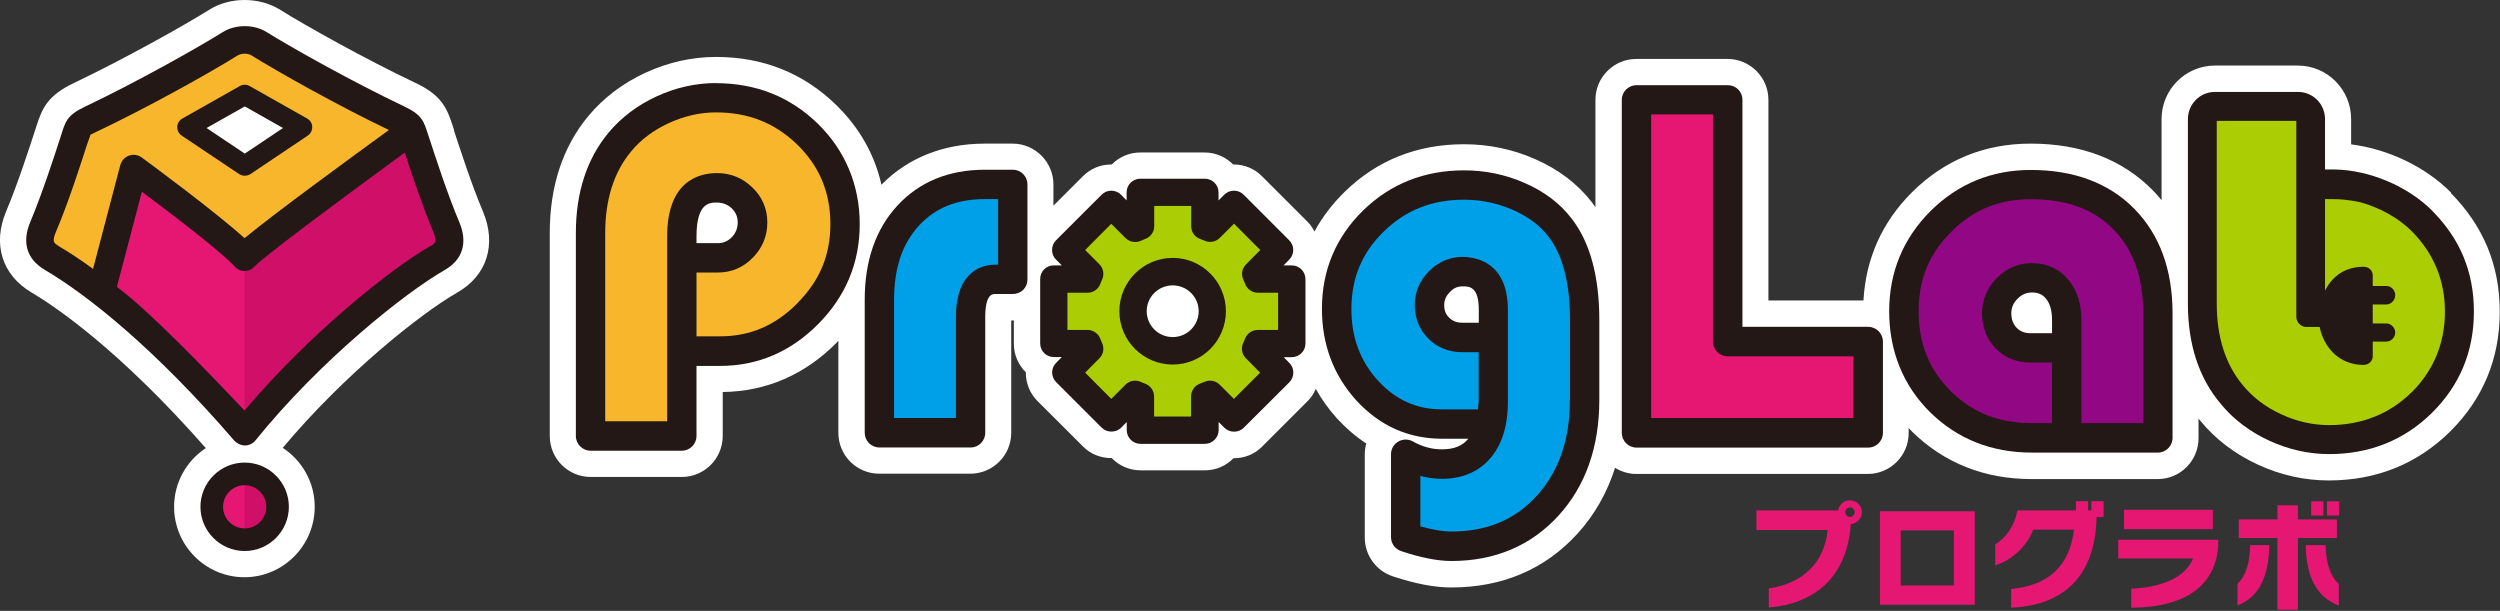
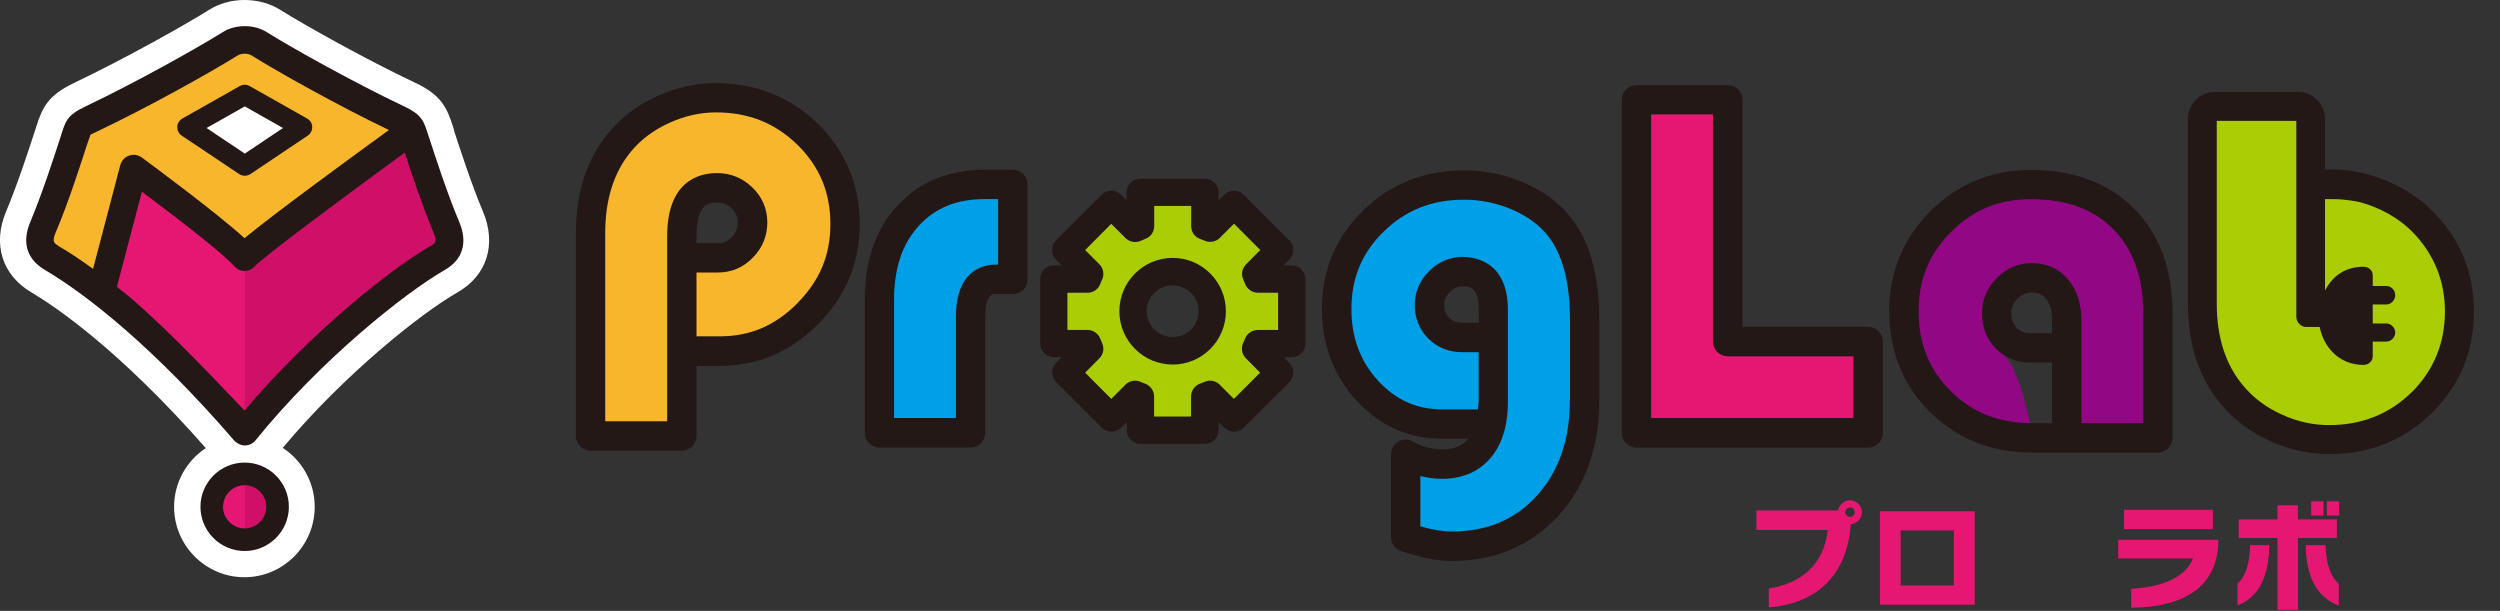
<svg xmlns="http://www.w3.org/2000/svg" width="221" height="54" viewBox="0 0 221 54" fill="none">
  <rect x="0" y="0" width="221" height="54" fill="#333333" stroke="none" />
  <g clip-path="url(#clip0_39_11558)">
    <path d="M40.142 11.504L40.054 11.228C39.513 9.517 39.016 8.401 36.686 7.309C32.282 5.222 26.949 2.23 24.796 0.883C23.891 0.309 22.765 0 21.617 0C20.469 0 19.365 0.309 18.459 0.883C16.306 2.241 10.963 5.222 6.569 7.32C4.229 8.424 3.732 9.55 3.224 11.139L3.147 11.382C2.672 12.84 1.568 16.262 0.541 18.691C-0.673 21.572 0.177 24.31 2.771 25.845C4.88 27.092 10.533 30.901 18.194 39.612C16.505 40.727 15.39 42.637 15.39 44.801C15.39 48.234 18.183 51.027 21.606 51.027C25.028 51.027 27.821 48.234 27.821 44.801C27.821 42.626 26.695 40.705 24.995 39.59C30.394 33.131 37.183 27.711 40.429 25.856C43.057 24.354 43.918 21.605 42.692 18.691C41.699 16.361 40.639 13.082 40.12 11.504H40.142Z" fill="white" />
-     <path d="M216.673 17.024C214.409 14.739 211.13 13.182 207.84 12.762V10.521C207.84 7.916 205.732 5.796 203.126 5.796H195.796C193.201 5.796 191.082 7.916 191.082 10.521V17.697C190.839 17.399 190.585 17.101 190.309 16.825C187.615 14.087 183.983 12.696 179.501 12.696C175.416 12.696 171.894 14.142 169.013 17.002C166.363 19.651 164.939 22.864 164.729 26.562H156.328V8.821C156.328 6.834 154.705 5.211 152.717 5.211H144.647C142.66 5.211 141.037 6.834 141.037 8.821V18.326C140.938 18.183 140.838 18.017 140.728 17.885C139.469 16.262 137.78 14.97 135.705 14.065C133.729 13.193 131.62 12.751 129.412 12.751C125.283 12.751 121.739 14.164 118.891 16.936C117.787 18.017 116.881 19.199 116.197 20.468C116.042 20.159 115.844 19.861 115.59 19.607L111.571 15.589C110.909 14.915 110.015 14.54 109.065 14.54C109.043 14.54 109.032 14.54 109.01 14.54C108.37 13.888 107.475 13.48 106.493 13.48H100.796C99.814 13.48 98.919 13.888 98.279 14.54C98.257 14.54 98.246 14.54 98.224 14.54C97.285 14.54 96.402 14.904 95.729 15.578L93.123 18.183V16.306C93.123 14.319 91.5 12.696 89.513 12.696H87.062C83.397 12.696 80.251 13.955 77.921 16.328C77.314 13.668 75.989 11.305 73.936 9.296C71.043 6.469 67.466 5.034 63.304 5.034C61.184 5.034 59.098 5.498 57.066 6.425C55.046 7.364 53.357 8.644 52.021 10.245C49.747 12.972 48.599 16.461 48.599 20.601V38.541C48.599 40.539 50.221 42.162 52.209 42.162H60.279C62.266 42.162 63.889 40.539 63.889 38.541V34.655C67.764 34.6 71.165 33.12 73.991 30.261C74.035 30.217 74.068 30.172 74.112 30.117V38.265C74.112 40.263 75.735 41.875 77.722 41.875H85.782C87.769 41.875 89.392 40.252 89.392 38.265V28.329H89.502C89.502 28.329 89.579 28.329 89.624 28.329V30.393C89.624 31.376 90.032 32.27 90.683 32.91C90.683 32.922 90.683 32.932 90.683 32.944C90.683 33.893 91.048 34.787 91.721 35.461L95.762 39.49C96.413 40.142 97.296 40.495 98.246 40.495H98.279C98.919 41.157 99.825 41.577 100.818 41.577H106.515C107.508 41.577 108.403 41.168 109.043 40.506H109.087C110.037 40.506 110.92 40.142 111.571 39.479L115.623 35.428C115.921 35.118 116.153 34.765 116.318 34.379C116.837 35.306 117.456 36.178 118.195 36.995C119.001 37.867 119.862 38.607 120.779 39.203C120.69 39.523 120.646 39.844 120.646 40.186V47.516C120.646 49.084 121.651 50.464 123.13 50.95C125.139 51.612 126.829 51.932 128.286 51.932C132.823 51.932 136.588 50.321 139.469 47.152C140.982 45.485 142.075 43.542 142.77 41.356C143.322 41.687 143.952 41.897 144.636 41.897H165.115C167.103 41.897 168.726 40.274 168.726 38.287V37.834C168.814 37.923 168.891 38.022 168.991 38.121C171.839 40.925 175.416 42.35 179.6 42.35H190.75C192.738 42.35 194.35 40.727 194.35 38.74V36.995C194.405 37.062 194.449 37.139 194.515 37.205C195.862 38.839 197.573 40.142 199.616 41.08C201.625 42.007 203.734 42.471 205.864 42.471C210.06 42.471 213.659 41.025 216.562 38.176C219.488 35.284 220.978 31.718 220.978 27.567C220.978 23.416 219.521 19.971 216.65 17.057L216.673 17.024Z" fill="white" />
    <path d="M34.434 11.382C29.941 9.24 24.509 6.182 22.323 4.813C22.135 4.703 21.892 4.637 21.627 4.637C21.362 4.637 21.119 4.703 20.932 4.813C18.658 6.238 13.093 9.362 8.556 11.515L7.916 11.824L7.551 12.862C7.021 14.518 5.906 17.951 4.813 20.512C4.449 21.385 4.681 21.594 5.111 21.837C5.995 22.345 7.021 23.029 8.158 23.858L8.291 23.957L10.742 14.617C10.786 14.44 10.952 14.032 11.437 13.855C11.559 13.811 11.68 13.789 11.802 13.789C12.034 13.789 12.265 13.866 12.453 13.999C12.519 14.043 18.845 18.691 21.528 21.12L21.605 21.186L21.683 21.12C24.354 18.901 31.376 13.789 34.434 11.57L34.588 11.46L34.412 11.371L34.434 11.382ZM27.125 11.89L22.058 15.29C21.925 15.379 21.782 15.423 21.627 15.423C21.473 15.423 21.329 15.379 21.197 15.29L16.118 11.89C15.898 11.747 15.765 11.482 15.776 11.217C15.776 10.952 15.931 10.709 16.163 10.576L21.241 7.706C21.351 7.64 21.484 7.607 21.616 7.607C21.749 7.607 21.881 7.64 21.992 7.706L27.07 10.576C27.302 10.709 27.456 10.952 27.456 11.217C27.456 11.482 27.335 11.736 27.114 11.89H27.125Z" fill="#F8B62D" />
    <path d="M21.628 42.78H21.518V46.832H21.628C22.743 46.832 23.648 45.927 23.648 44.812C23.648 43.697 22.743 42.791 21.628 42.791V42.78Z" fill="#D01068" />
    <path d="M19.607 44.8C19.607 45.916 20.513 46.821 21.628 46.821V42.769C20.513 42.769 19.607 43.674 19.607 44.789V44.8Z" fill="#E61673" />
    <path d="M38.442 20.501C37.371 17.984 36.267 14.573 35.903 13.447L35.859 13.292L35.726 13.392C31.244 16.659 23.406 22.466 22.434 23.471C22.213 23.703 21.926 23.835 21.628 23.835H21.507V36.609L21.717 36.366C27.833 29.135 35.031 23.615 38.144 21.837C38.575 21.594 38.807 21.373 38.442 20.512V20.501Z" fill="#D01068" />
    <path d="M21.617 23.835C21.319 23.835 21.021 23.692 20.8 23.449C19.531 22.047 14.209 18.05 12.609 16.858L12.476 16.759L10.213 25.414L10.279 25.458C13.381 27.799 18.493 33.164 21.551 36.377L21.628 36.465V23.846L21.617 23.835Z" fill="#E61673" />
    <path d="M151.537 30.195V10.002H145.84V37.072H163.957V31.376H152.729C152.066 31.376 151.537 30.846 151.537 30.195Z" fill="#E61673" />
    <path d="M81.145 19.872C79.644 21.506 78.915 23.67 78.915 26.507V37.072H84.612V28.064C84.612 23.957 86.974 23.504 87.99 23.504H88.332V17.488H87.063C84.546 17.488 82.602 18.271 81.134 19.872H81.145Z" fill="#00A0E9" />
    <path d="M133.784 18.448C132.404 17.841 130.936 17.543 129.434 17.543C126.553 17.543 124.201 18.47 122.258 20.369C120.304 22.268 119.354 24.542 119.354 27.302C119.354 29.874 120.138 31.972 121.739 33.727C123.329 35.45 125.206 36.3 127.48 36.3H130.748L130.825 35.416V31H129.246C128.087 31 127.116 30.614 126.354 29.841C125.581 29.09 125.173 28.097 125.173 26.949C125.173 25.801 125.581 24.884 126.376 24.056C127.171 23.239 128.176 22.809 129.257 22.809C130.439 22.809 133.177 23.25 133.177 27.379V35.461C133.177 36.278 133.099 37.039 132.945 37.735C132.702 38.762 132.293 39.634 131.719 40.329C130.693 41.566 129.257 42.195 127.447 42.195C126.829 42.195 126.199 42.118 125.581 41.952L125.438 41.919V46.622L125.526 46.644C126.619 46.942 127.557 47.097 128.297 47.097C131.476 47.097 133.972 46.048 135.926 43.906C137.913 41.709 138.884 38.916 138.884 35.35V28.273C138.884 24.973 138.233 22.455 136.941 20.811C136.191 19.839 135.131 19.044 133.773 18.448H133.784Z" fill="#00A0E9" />
    <path d="M110.169 25.061C110.114 24.917 110.058 24.785 110.003 24.652C109.816 24.233 109.904 23.758 110.235 23.427L111.571 22.091L109.098 19.607L107.762 20.943C107.552 21.153 107.276 21.263 106.989 21.263C106.835 21.263 106.68 21.23 106.548 21.164C106.459 21.12 106.36 21.087 106.272 21.053L106.15 21.009C105.72 20.855 105.444 20.457 105.444 19.994V18.095H101.944V19.994C101.944 20.446 101.657 20.855 101.171 21.042C101.061 21.087 100.95 21.131 100.84 21.186C100.696 21.252 100.542 21.285 100.387 21.285C100.1 21.285 99.824 21.175 99.615 20.965L98.279 19.629L95.806 22.113L97.142 23.449C97.473 23.78 97.561 24.255 97.373 24.674C97.307 24.807 97.263 24.939 97.208 25.083C97.042 25.503 96.634 25.779 96.181 25.779H94.282V29.289H96.181C96.634 29.289 97.042 29.576 97.208 29.985C97.263 30.117 97.318 30.25 97.373 30.382C97.561 30.802 97.473 31.276 97.142 31.608L95.806 32.944L98.279 35.428L99.615 34.081C99.813 33.882 100.1 33.761 100.387 33.761C100.553 33.761 100.708 33.794 100.851 33.86C100.973 33.915 101.105 33.97 101.237 34.014C101.668 34.169 101.955 34.578 101.955 35.041V36.929H105.455V35.041C105.455 34.578 105.742 34.169 106.161 34.014C106.283 33.97 106.404 33.926 106.57 33.849C106.713 33.783 106.857 33.749 107.011 33.749C107.298 33.749 107.574 33.86 107.784 34.059L109.12 35.406L111.593 32.922L110.257 31.586C109.926 31.265 109.838 30.78 110.025 30.36C110.092 30.228 110.147 30.095 110.191 29.963C110.346 29.543 110.754 29.267 111.207 29.267H113.106V25.756H111.207C110.765 25.756 110.357 25.48 110.191 25.061H110.169ZM108.259 27.512C108.259 30.051 106.194 32.115 103.666 32.115C101.138 32.115 99.063 30.051 99.063 27.512C99.063 24.973 101.127 22.908 103.666 22.908C106.205 22.908 108.259 24.973 108.259 27.512Z" fill="#ABCD03" />
    <path d="M213.306 20.38C212.136 19.21 210.446 18.26 208.691 17.774C208.338 17.675 207.101 17.498 206.616 17.498C206.218 17.498 205.412 17.488 205.412 17.488V25.701L205.633 25.756C206.306 24.421 207.444 23.714 208.934 23.714C209.309 23.714 209.618 24.001 209.618 24.354V25.414H210.932C211.285 25.414 211.595 25.734 211.595 26.11C211.595 26.485 211.285 26.816 210.932 26.816H209.618V28.726H210.932C211.285 28.726 211.595 29.046 211.595 29.422C211.595 29.797 211.274 30.106 210.932 30.106H209.618V31.53C209.618 31.884 209.309 32.171 208.934 32.171C206.616 32.171 205.445 30.415 205.158 28.903L205.136 28.803H203.844C203.48 28.803 203.083 28.483 203.083 28.02V10.576H195.818V26.849C195.818 29.841 196.613 32.303 198.17 34.158C199.075 35.262 200.201 36.101 201.614 36.752C202.961 37.382 204.441 37.702 205.865 37.702C208.779 37.702 211.252 36.719 213.24 34.765C215.227 32.8 216.231 30.371 216.231 27.545C216.231 24.719 215.238 22.356 213.295 20.38H213.306Z" fill="#ABCD03" />
-     <path d="M179.512 17.509C176.685 17.509 174.367 18.459 172.402 20.424C170.437 22.378 169.487 24.697 169.487 27.523C169.487 30.349 170.426 32.767 172.369 34.677C174.301 36.598 176.674 37.525 179.611 37.525H181.51V31.939H179.468C178.297 31.939 177.259 31.519 176.498 30.724C175.714 29.919 175.316 28.903 175.316 27.7C175.316 26.496 175.758 25.491 176.597 24.663C177.436 23.813 178.452 23.383 179.622 23.383C180.925 23.383 182.007 23.88 182.768 24.829C183.508 25.723 183.884 26.883 183.884 28.285V37.525H189.58V27.71C189.58 24.498 188.708 22.036 186.909 20.203C185.131 18.382 182.713 17.498 179.512 17.498V17.509Z" fill="#920783" />
+     <path d="M179.512 17.509C176.685 17.509 174.367 18.459 172.402 20.424C170.437 22.378 169.487 24.697 169.487 27.523C169.487 30.349 170.426 32.767 172.369 34.677C174.301 36.598 176.674 37.525 179.611 37.525H181.51H179.468C178.297 31.939 177.259 31.519 176.498 30.724C175.714 29.919 175.316 28.903 175.316 27.7C175.316 26.496 175.758 25.491 176.597 24.663C177.436 23.813 178.452 23.383 179.622 23.383C180.925 23.383 182.007 23.88 182.768 24.829C183.508 25.723 183.884 26.883 183.884 28.285V37.525H189.58V27.71C189.58 24.498 188.708 22.036 186.909 20.203C185.131 18.382 182.713 17.498 179.512 17.498V17.509Z" fill="#920783" />
    <path d="M63.305 9.815C61.88 9.815 60.456 10.135 59.076 10.775C57.707 11.404 56.57 12.254 55.709 13.303C54.163 15.147 53.391 17.598 53.391 20.59V37.348H59.098V20.899C59.098 16.129 61.781 15.412 63.382 15.412C64.552 15.412 65.579 15.831 66.429 16.648C67.268 17.454 67.721 18.503 67.721 19.662C67.721 20.822 67.301 21.848 66.484 22.687C65.678 23.526 64.64 23.979 63.492 23.979H61.461V29.852H63.658C66.341 29.852 68.604 28.881 70.58 26.883C72.556 24.884 73.517 22.577 73.517 19.828C73.517 17.079 72.556 14.694 70.569 12.729C68.571 10.786 66.186 9.837 63.294 9.837L63.305 9.815Z" fill="#F8B62D" />
    <path d="M16.064 11.989L21.142 15.39C21.296 15.489 21.462 15.533 21.639 15.533C21.815 15.533 21.981 15.489 22.136 15.39L27.203 11.989C27.457 11.824 27.611 11.526 27.6 11.217C27.6 10.908 27.424 10.632 27.148 10.477L22.069 7.607C21.804 7.452 21.473 7.452 21.197 7.607L16.119 10.477C15.854 10.632 15.677 10.908 15.666 11.217C15.666 11.526 15.799 11.813 16.064 11.989ZM21.639 9.406L25.017 11.316L21.639 13.579L18.26 11.316L21.639 9.406Z" fill="#231815" />
    <path d="M37.912 12.111C37.459 10.698 37.36 10.179 35.704 9.395C31.222 7.264 25.779 4.217 23.571 2.837C22.467 2.142 20.822 2.131 19.696 2.837C17.488 4.217 12.045 7.275 7.563 9.406C5.852 10.212 5.785 10.764 5.355 12.1C4.825 13.734 3.732 17.112 2.683 19.607C1.91 21.44 2.374 22.919 3.964 23.858C7.817 26.132 13.723 30.857 20.689 38.927C20.91 39.181 21.297 39.38 21.639 39.38C22.003 39.38 22.357 39.214 22.588 38.927C28.263 31.895 35.781 25.889 39.314 23.869C40.915 22.952 41.367 21.44 40.595 19.618C39.546 17.145 38.453 13.756 37.923 12.133L37.912 12.111ZM5.167 21.727C4.803 21.517 4.571 21.385 4.924 20.546C6.028 17.962 7.143 14.496 7.673 12.84L8.004 11.901L8.601 11.614C13.171 9.45 18.735 6.326 20.988 4.913C21.153 4.813 21.374 4.747 21.628 4.747C21.882 4.747 22.091 4.802 22.257 4.913C24.476 6.304 29.864 9.329 34.379 11.493C31.343 13.701 24.311 18.823 21.617 21.053C19.1 18.768 13.281 14.473 12.531 13.921C12.2 13.679 11.78 13.623 11.405 13.756C10.963 13.91 10.731 14.264 10.632 14.595L8.225 23.769C7.088 22.941 6.039 22.246 5.167 21.749V21.727ZM38.078 21.727C34.567 23.736 27.369 29.477 21.617 36.289C18.404 32.91 13.392 27.655 10.334 25.359L12.542 16.947C15.269 18.978 19.608 22.301 20.712 23.526C20.965 23.813 21.286 23.957 21.617 23.957C21.937 23.957 22.257 23.824 22.5 23.559C23.405 22.61 30.493 17.344 35.781 13.491C36.366 15.29 37.36 18.271 38.32 20.557C38.674 21.396 38.442 21.528 38.078 21.738V21.727Z" fill="#231815" />
    <path d="M21.628 40.892C19.475 40.892 17.72 42.648 17.72 44.8C17.72 46.953 19.475 48.709 21.628 48.709C23.781 48.709 25.536 46.953 25.536 44.8C25.536 42.648 23.781 40.892 21.628 40.892ZM21.628 46.71C20.579 46.71 19.718 45.849 19.718 44.8C19.718 43.752 20.579 42.891 21.628 42.891C22.677 42.891 23.538 43.752 23.538 44.8C23.538 45.849 22.688 46.71 21.628 46.71Z" fill="#231815" />
    <path d="M215.039 18.658C212.875 16.472 209.463 15.025 206.35 14.981C206.074 14.981 205.765 14.981 205.533 14.981V10.532C205.533 9.207 204.473 8.125 203.137 8.125H195.807C194.471 8.125 193.411 9.207 193.411 10.532V26.849C193.411 30.426 194.372 33.407 196.326 35.715C197.441 37.072 198.898 38.176 200.609 38.96C202.32 39.744 204.098 40.142 205.897 40.142C209.463 40.142 212.521 38.916 214.972 36.51C217.434 34.081 218.693 31.078 218.693 27.545C218.693 24.012 217.456 21.109 215.039 18.669V18.658ZM213.184 34.677C211.219 36.609 208.757 37.58 205.886 37.58C204.462 37.58 203.027 37.26 201.68 36.631C200.3 36.002 199.174 35.151 198.28 34.07C196.734 32.226 195.961 29.797 195.961 26.838V10.687H202.994V27.998C202.994 28.538 203.447 28.903 203.866 28.903H205.058C205.39 30.592 206.692 32.259 208.944 32.259C209.386 32.259 209.75 31.917 209.75 31.497V30.195H210.954C211.373 30.195 211.738 29.819 211.738 29.4C211.738 28.98 211.373 28.594 210.954 28.594H209.75V26.916H210.954C211.373 26.916 211.738 26.529 211.738 26.088C211.738 25.646 211.373 25.282 210.954 25.282H209.75V24.332C209.75 23.913 209.397 23.581 208.944 23.581C207.41 23.581 206.218 24.321 205.533 25.69V17.598C205.776 17.598 206.218 17.598 206.615 17.609C207.09 17.609 208.326 17.785 208.668 17.885C210.402 18.36 212.058 19.287 213.228 20.468C215.149 22.422 216.132 24.796 216.132 27.556C216.132 30.316 215.127 32.767 213.173 34.699L213.184 34.677Z" fill="#231815" />
    <path d="M63.304 7.342C61.505 7.342 59.738 7.739 58.038 8.523C56.338 9.307 54.914 10.389 53.799 11.725C51.889 14.021 50.906 17.002 50.906 20.601V38.541C50.906 39.258 51.491 39.843 52.209 39.843H60.279C60.986 39.843 61.571 39.258 61.571 38.541V32.347H63.657C66.992 32.347 69.917 31.089 72.346 28.627C74.775 26.176 76 23.206 76 19.817C76 16.428 74.764 13.358 72.313 10.952C69.873 8.567 66.837 7.353 63.304 7.353V7.342ZM70.502 26.794C68.548 28.77 66.318 29.731 63.657 29.731H61.571V24.089H63.481C64.662 24.089 65.722 23.637 66.561 22.765C67.4 21.903 67.831 20.866 67.831 19.662C67.831 18.459 67.378 17.399 66.506 16.571C65.645 15.732 64.596 15.302 63.382 15.302C61.737 15.302 58.977 16.041 58.977 20.899V37.238H53.501V20.601C53.501 17.631 54.273 15.202 55.797 13.38C56.647 12.343 57.773 11.504 59.12 10.885C60.478 10.256 61.88 9.936 63.293 9.936C66.164 9.936 68.515 10.874 70.491 12.795C72.445 14.716 73.406 17.013 73.406 19.806C73.406 22.599 72.445 24.818 70.502 26.783V26.794ZM61.571 21.495V20.899C61.571 17.907 62.741 17.907 63.37 17.907C63.889 17.907 64.32 18.073 64.695 18.426C65.049 18.779 65.214 19.166 65.214 19.662C65.214 20.159 65.049 20.59 64.695 20.965C64.342 21.318 63.956 21.495 63.481 21.495H61.571Z" fill="#231815" />
    <path d="M89.524 15.003H87.073C83.871 15.003 81.266 16.074 79.323 18.183C77.402 20.27 76.441 23.063 76.441 26.507V38.254C76.441 38.971 77.016 39.557 77.744 39.557H85.803C86.521 39.557 87.095 38.971 87.095 38.254V28.053C87.095 25.988 87.735 25.988 87.989 25.988H89.513C89.844 25.999 90.197 25.867 90.451 25.624C90.694 25.381 90.827 25.061 90.827 24.708V16.306C90.827 15.578 90.252 15.003 89.524 15.003ZM88.221 23.394H88C86.941 23.394 84.501 23.846 84.501 28.053V36.951H79.036V26.507C79.036 23.703 79.753 21.561 81.233 19.949C82.69 18.36 84.6 17.598 87.073 17.598H88.232V23.394H88.221Z" fill="#231815" />
    <path d="M134.777 16.174C133.077 15.423 131.278 15.059 129.423 15.059C125.912 15.059 122.92 16.251 120.514 18.591C118.096 20.954 116.859 23.88 116.859 27.302C116.859 30.471 117.897 33.197 119.906 35.405C121.971 37.647 124.51 38.784 127.48 38.784H129.798C129.268 39.435 128.518 39.722 127.458 39.722C126.597 39.722 125.747 39.501 124.886 39.016C124.488 38.795 123.991 38.806 123.605 39.038C123.207 39.27 122.965 39.689 122.965 40.153V47.483C122.965 48.046 123.329 48.543 123.87 48.72C125.625 49.305 127.082 49.592 128.308 49.592C132.161 49.592 135.351 48.234 137.78 45.573C140.176 42.935 141.379 39.501 141.379 35.35V28.274C141.379 24.421 140.551 21.384 138.906 19.287C137.902 17.984 136.511 16.924 134.777 16.174ZM138.774 35.35C138.774 38.883 137.813 41.654 135.848 43.829C133.916 45.96 131.432 46.986 128.297 46.986C127.568 46.986 126.652 46.832 125.559 46.534V42.074C126.188 42.239 126.829 42.328 127.458 42.328C129.313 42.328 130.781 41.676 131.819 40.418C132.415 39.7 132.823 38.817 133.066 37.779C133.221 37.072 133.298 36.311 133.298 35.483V27.401C133.298 23.173 130.472 22.709 129.268 22.709C128.153 22.709 127.116 23.162 126.299 24.001C125.471 24.851 125.062 25.845 125.062 26.971C125.062 28.097 125.471 29.168 126.277 29.941C127.071 30.735 128.087 31.133 129.257 31.133H130.715V35.428C130.693 35.726 130.659 35.98 130.648 36.189H127.48C125.239 36.189 123.395 35.361 121.827 33.661C120.238 31.917 119.465 29.841 119.465 27.313C119.465 24.575 120.403 22.334 122.335 20.457C124.267 18.569 126.597 17.653 129.434 17.653C130.924 17.653 132.382 17.962 133.74 18.558C135.064 19.143 136.113 19.916 136.864 20.888C138.145 22.522 138.785 25.017 138.785 28.285V35.361L138.774 35.35ZM130.715 28.527H129.257C128.772 28.527 128.407 28.384 128.109 28.086C127.8 27.788 127.668 27.434 127.668 26.96C127.668 26.529 127.822 26.165 128.175 25.812C128.507 25.458 128.849 25.315 129.279 25.315C129.887 25.315 130.726 25.315 130.726 27.401V28.538L130.715 28.527Z" fill="#231815" />
    <path d="M165.137 28.892H154.031V8.821C154.031 8.092 153.446 7.529 152.739 7.529H144.669C143.962 7.529 143.366 8.103 143.366 8.821V38.265C143.366 38.982 143.951 39.568 144.669 39.568H165.148C165.866 39.568 166.451 38.982 166.451 38.265V30.195C166.451 29.488 165.866 28.892 165.148 28.892H165.137ZM163.846 36.951H145.961V10.113H151.425V30.195C151.425 30.923 152.011 31.497 152.739 31.497H163.846V36.962V36.951Z" fill="#231815" />
    <path d="M179.512 15.025C176.068 15.025 173.076 16.251 170.658 18.658C168.24 21.075 167.004 24.056 167.004 27.523C167.004 30.989 168.218 34.07 170.625 36.443C173.032 38.806 176.057 40.009 179.612 40.009H190.762C191.458 40.009 192.054 39.435 192.054 38.706V27.71C192.054 23.846 190.917 20.744 188.676 18.459C186.434 16.185 183.354 15.025 179.523 15.025H179.512ZM181.4 29.455H179.479C178.982 29.455 178.596 29.3 178.276 28.98C177.956 28.649 177.801 28.229 177.801 27.688C177.801 27.181 177.978 26.783 178.353 26.408C178.728 26.032 179.137 25.856 179.623 25.856C180.175 25.856 180.55 26.021 180.859 26.397C181.224 26.827 181.4 27.468 181.4 28.285V29.455ZM189.459 37.404H183.995V28.285C183.995 26.849 183.608 25.657 182.857 24.752C182.074 23.78 180.948 23.261 179.623 23.261C178.441 23.261 177.382 23.703 176.52 24.575C175.67 25.425 175.207 26.518 175.207 27.7C175.207 28.881 175.615 29.974 176.421 30.802C177.216 31.619 178.276 32.049 179.479 32.049H181.4V37.404H179.623C176.719 37.404 174.368 36.487 172.458 34.589C170.537 32.69 169.609 30.382 169.609 27.512C169.609 24.641 170.548 22.433 172.491 20.49C174.423 18.547 176.719 17.609 179.512 17.609C182.659 17.609 185.065 18.47 186.821 20.27C188.587 22.069 189.459 24.498 189.459 27.7V37.393V37.404Z" fill="#231815" />
    <path d="M114.177 23.46H113.47L113.967 22.952C114.442 22.477 114.442 21.716 113.967 21.241L109.937 17.211C109.474 16.737 108.701 16.737 108.226 17.211L107.718 17.719V17.002C107.718 16.339 107.177 15.798 106.504 15.798H100.807C100.134 15.798 99.593 16.339 99.593 17.002V17.719L99.096 17.211C98.621 16.737 97.86 16.737 97.385 17.211L93.355 21.241C93.123 21.473 93.002 21.782 93.002 22.102C93.002 22.422 93.123 22.72 93.355 22.952L93.863 23.46H93.156C92.483 23.46 91.953 23.99 91.953 24.663V30.36C91.953 31.023 92.483 31.564 93.156 31.564H93.863L93.366 32.071C92.891 32.535 92.891 33.308 93.366 33.782L97.396 37.812C97.849 38.265 98.643 38.265 99.107 37.812L99.604 37.304V38.022C99.604 38.684 100.145 39.236 100.818 39.236H106.515C107.177 39.236 107.729 38.684 107.729 38.022V37.304L108.237 37.812C108.701 38.276 109.485 38.276 109.948 37.812L113.978 33.794C114.199 33.562 114.331 33.253 114.331 32.932C114.331 32.612 114.21 32.314 113.978 32.082L113.481 31.575H114.188C114.861 31.575 115.402 31.034 115.402 30.371V24.674C115.402 24.001 114.861 23.46 114.188 23.46H114.177ZM112.973 29.168H111.185C110.688 29.168 110.235 29.477 110.059 29.941C110.004 30.073 109.959 30.206 109.893 30.327C109.683 30.791 109.783 31.321 110.147 31.685L111.395 32.944L109.076 35.262L107.818 34.003C107.464 33.65 106.923 33.551 106.471 33.761C106.338 33.816 106.206 33.871 106.073 33.915C105.599 34.092 105.29 34.544 105.29 35.052V36.819H102.022V35.052C102.022 34.544 101.702 34.092 101.227 33.915C101.094 33.871 100.973 33.816 100.851 33.761C100.388 33.551 99.847 33.65 99.493 34.003L98.235 35.262L95.927 32.944L97.175 31.685C97.539 31.332 97.639 30.802 97.429 30.338C97.374 30.206 97.319 30.073 97.263 29.941C97.087 29.477 96.634 29.168 96.137 29.168H94.36V25.878H96.137C96.645 25.878 97.087 25.569 97.263 25.105C97.319 24.973 97.363 24.84 97.429 24.708C97.639 24.244 97.539 23.714 97.175 23.35L95.927 22.102L98.235 19.784L99.493 21.042C99.847 21.396 100.388 21.495 100.851 21.285C100.973 21.23 101.105 21.175 101.238 21.12C101.713 20.954 102.033 20.501 102.033 19.994V18.205H105.301V19.994C105.301 20.501 105.61 20.954 106.084 21.12C106.217 21.175 106.349 21.219 106.482 21.274C106.934 21.484 107.475 21.384 107.829 21.031L109.087 19.773L111.406 22.102L110.158 23.361C109.794 23.725 109.695 24.255 109.904 24.708C109.971 24.84 110.015 24.973 110.07 25.105C110.247 25.558 110.699 25.878 111.196 25.878H112.984V29.168H112.973Z" fill="#231815" />
    <path d="M103.666 22.798C101.061 22.798 98.952 24.918 98.952 27.512C98.952 30.106 101.061 32.226 103.666 32.226C106.272 32.226 108.369 30.106 108.369 27.512C108.369 24.918 106.261 22.798 103.666 22.798ZM103.666 29.797C102.397 29.797 101.37 28.77 101.37 27.512C101.37 26.253 102.397 25.227 103.666 25.227C104.936 25.227 105.963 26.253 105.963 27.512C105.963 28.77 104.936 29.797 103.666 29.797Z" fill="#231815" />
    <path d="M163.614 46.324C163.261 51.248 160.169 53.401 156.361 53.699V52.021C159.386 51.557 161.251 49.769 161.571 46.854H155.268V45.121H162.488C162.576 44.613 163.007 44.227 163.537 44.227C164.111 44.227 164.596 44.712 164.596 45.286C164.596 45.827 164.155 46.291 163.614 46.335V46.324ZM163.537 44.856C163.316 44.856 163.117 45.043 163.117 45.286C163.117 45.496 163.316 45.695 163.537 45.695C163.757 45.695 163.956 45.496 163.956 45.286C163.956 45.043 163.768 44.856 163.537 44.856Z" fill="#E61673" />
    <path d="M166.187 53.445V45.198H174.566V53.456H166.187V53.445ZM172.722 46.887H168.019V51.756H172.722V46.887Z" fill="#E61673" />
-     <path d="M185.341 45.695C185.23 50.917 182.459 53.511 177.789 53.721V52.065C181.101 51.745 182.945 50.045 183.342 46.821H179.743C179.158 48.289 177.922 49.482 176.376 49.978V48.135C177.314 47.538 178.065 46.545 178.341 45.121H183.508V44.304H184.59V45.121H184.877V44.304H185.959V45.706H185.318L185.341 45.695Z" fill="#E61673" />
    <path d="M188.399 53.71V52.043C191.303 51.91 193.235 50.939 193.864 49.371H187.251V47.715H196.094V47.991C196.006 51.403 193.654 53.688 188.399 53.721V53.71ZM187.759 46.777V45.066H195.619V46.777H187.759Z" fill="#E61673" />
    <path d="M197.794 53.522V51.601C198.523 50.939 198.887 49.78 198.909 48.19H200.609C200.554 50.784 199.825 52.738 197.794 53.522ZM203.137 47.56V53.898H201.327V47.56H197.904V45.916H201.327V44.668H203.137V45.916H206.582V47.56H203.137ZM203.822 48.19H205.577C205.621 49.791 205.997 50.95 206.747 51.601V53.533C204.639 52.727 203.877 50.773 203.822 48.19ZM204.308 45.573V44.315H205.389V45.573H204.308ZM205.699 45.573V44.315H206.781V45.573H205.699Z" fill="#E61673" />
  </g>
  <defs>
    <clipPath id="clip0_39_11558">
      <rect width="221" height="53.898" fill="white" />
    </clipPath>
  </defs>
</svg>